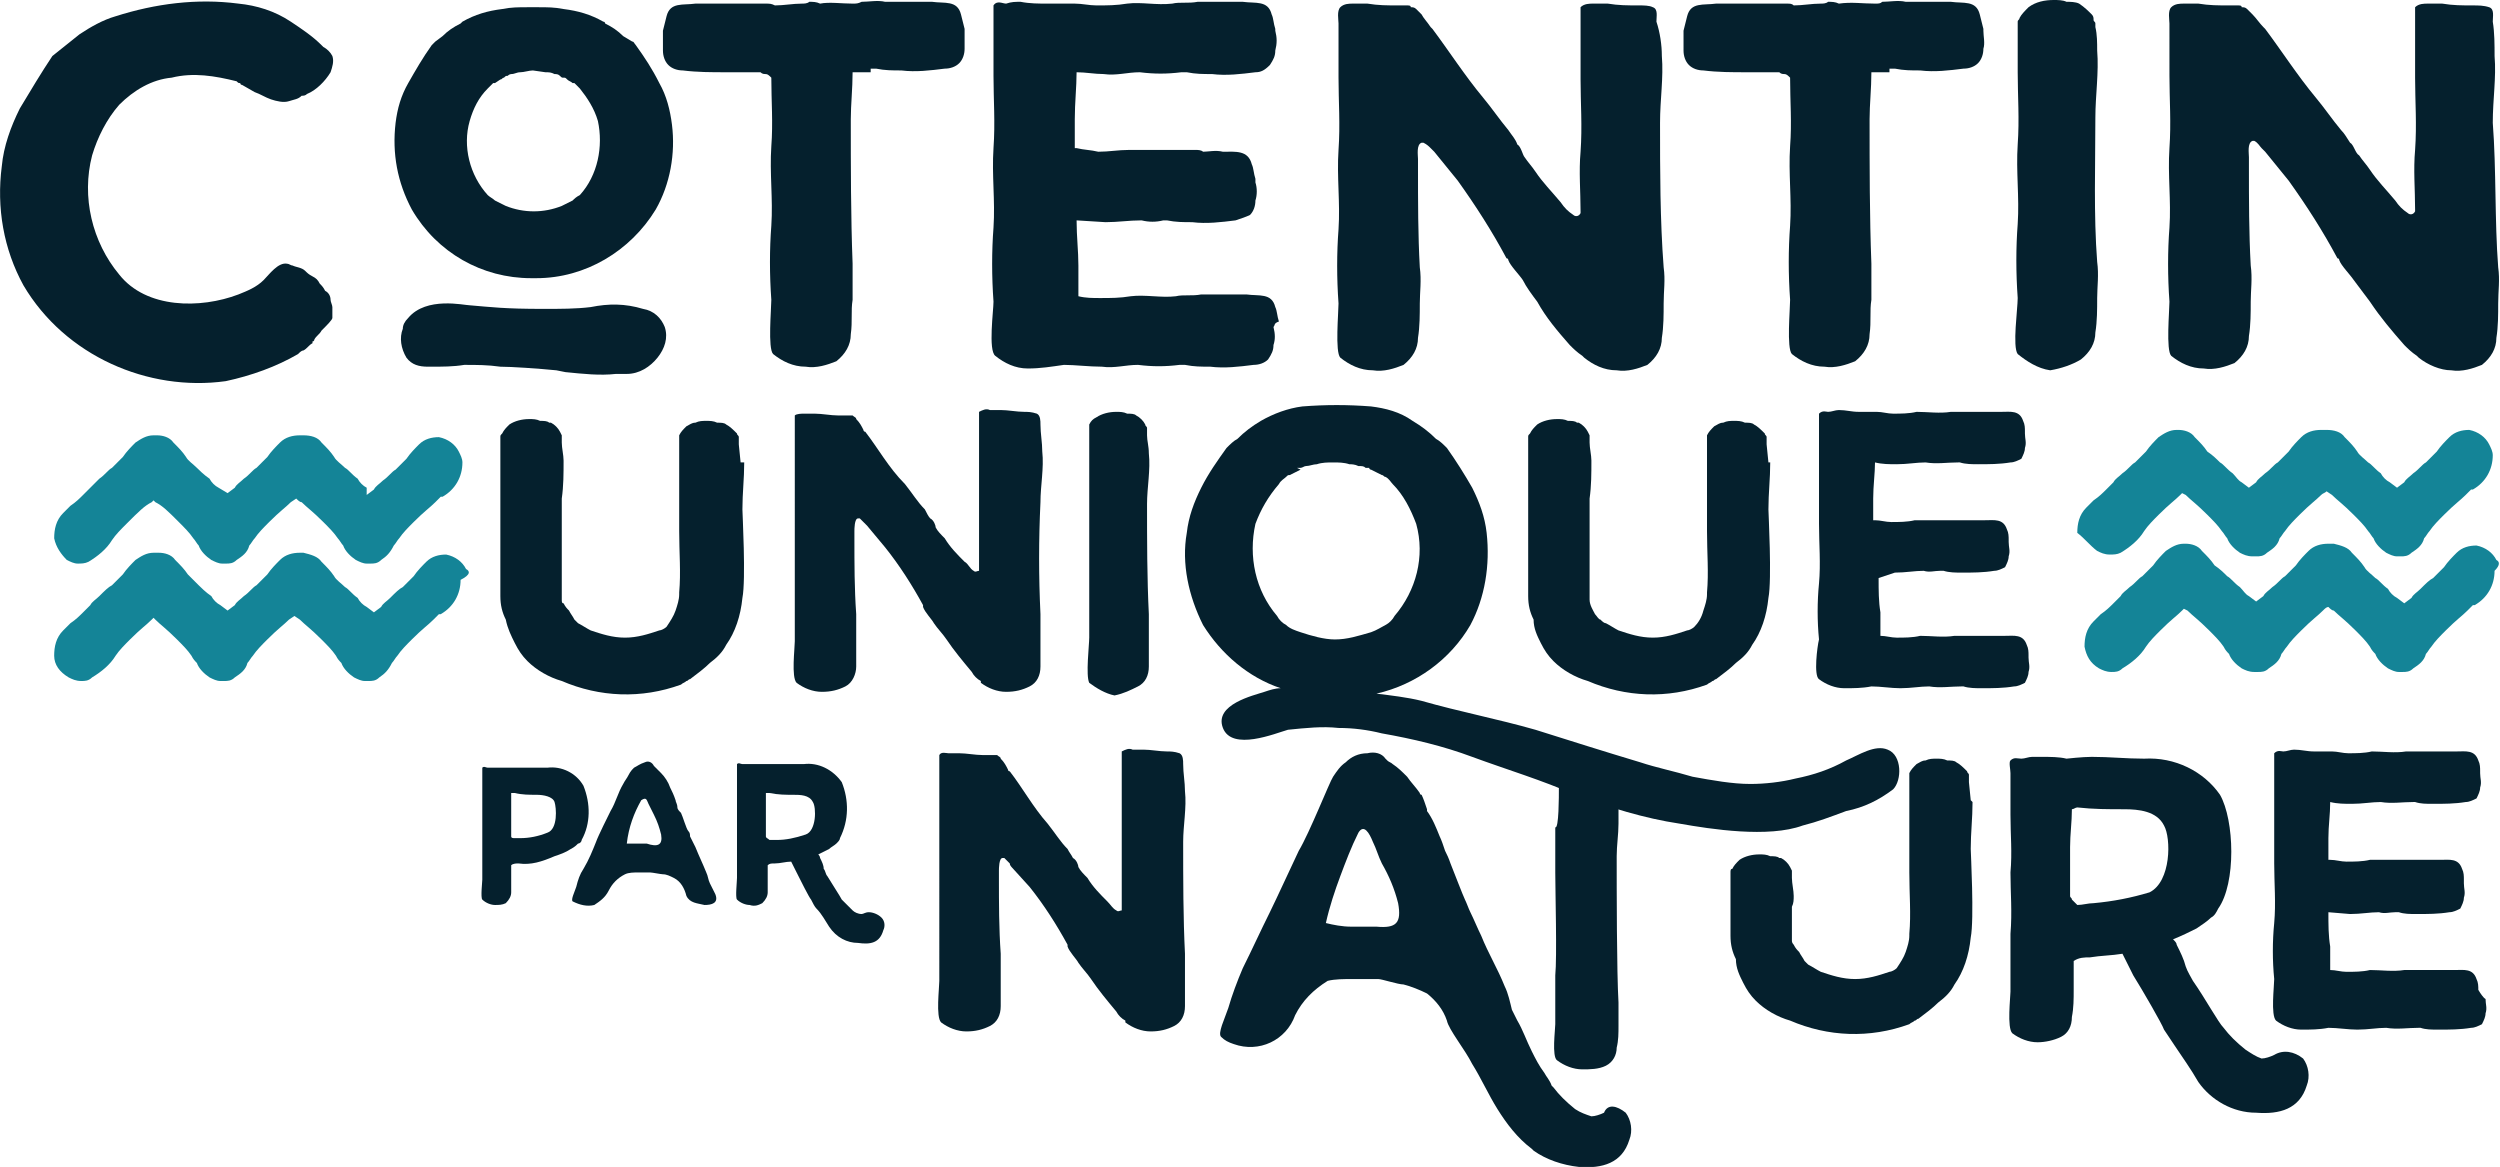
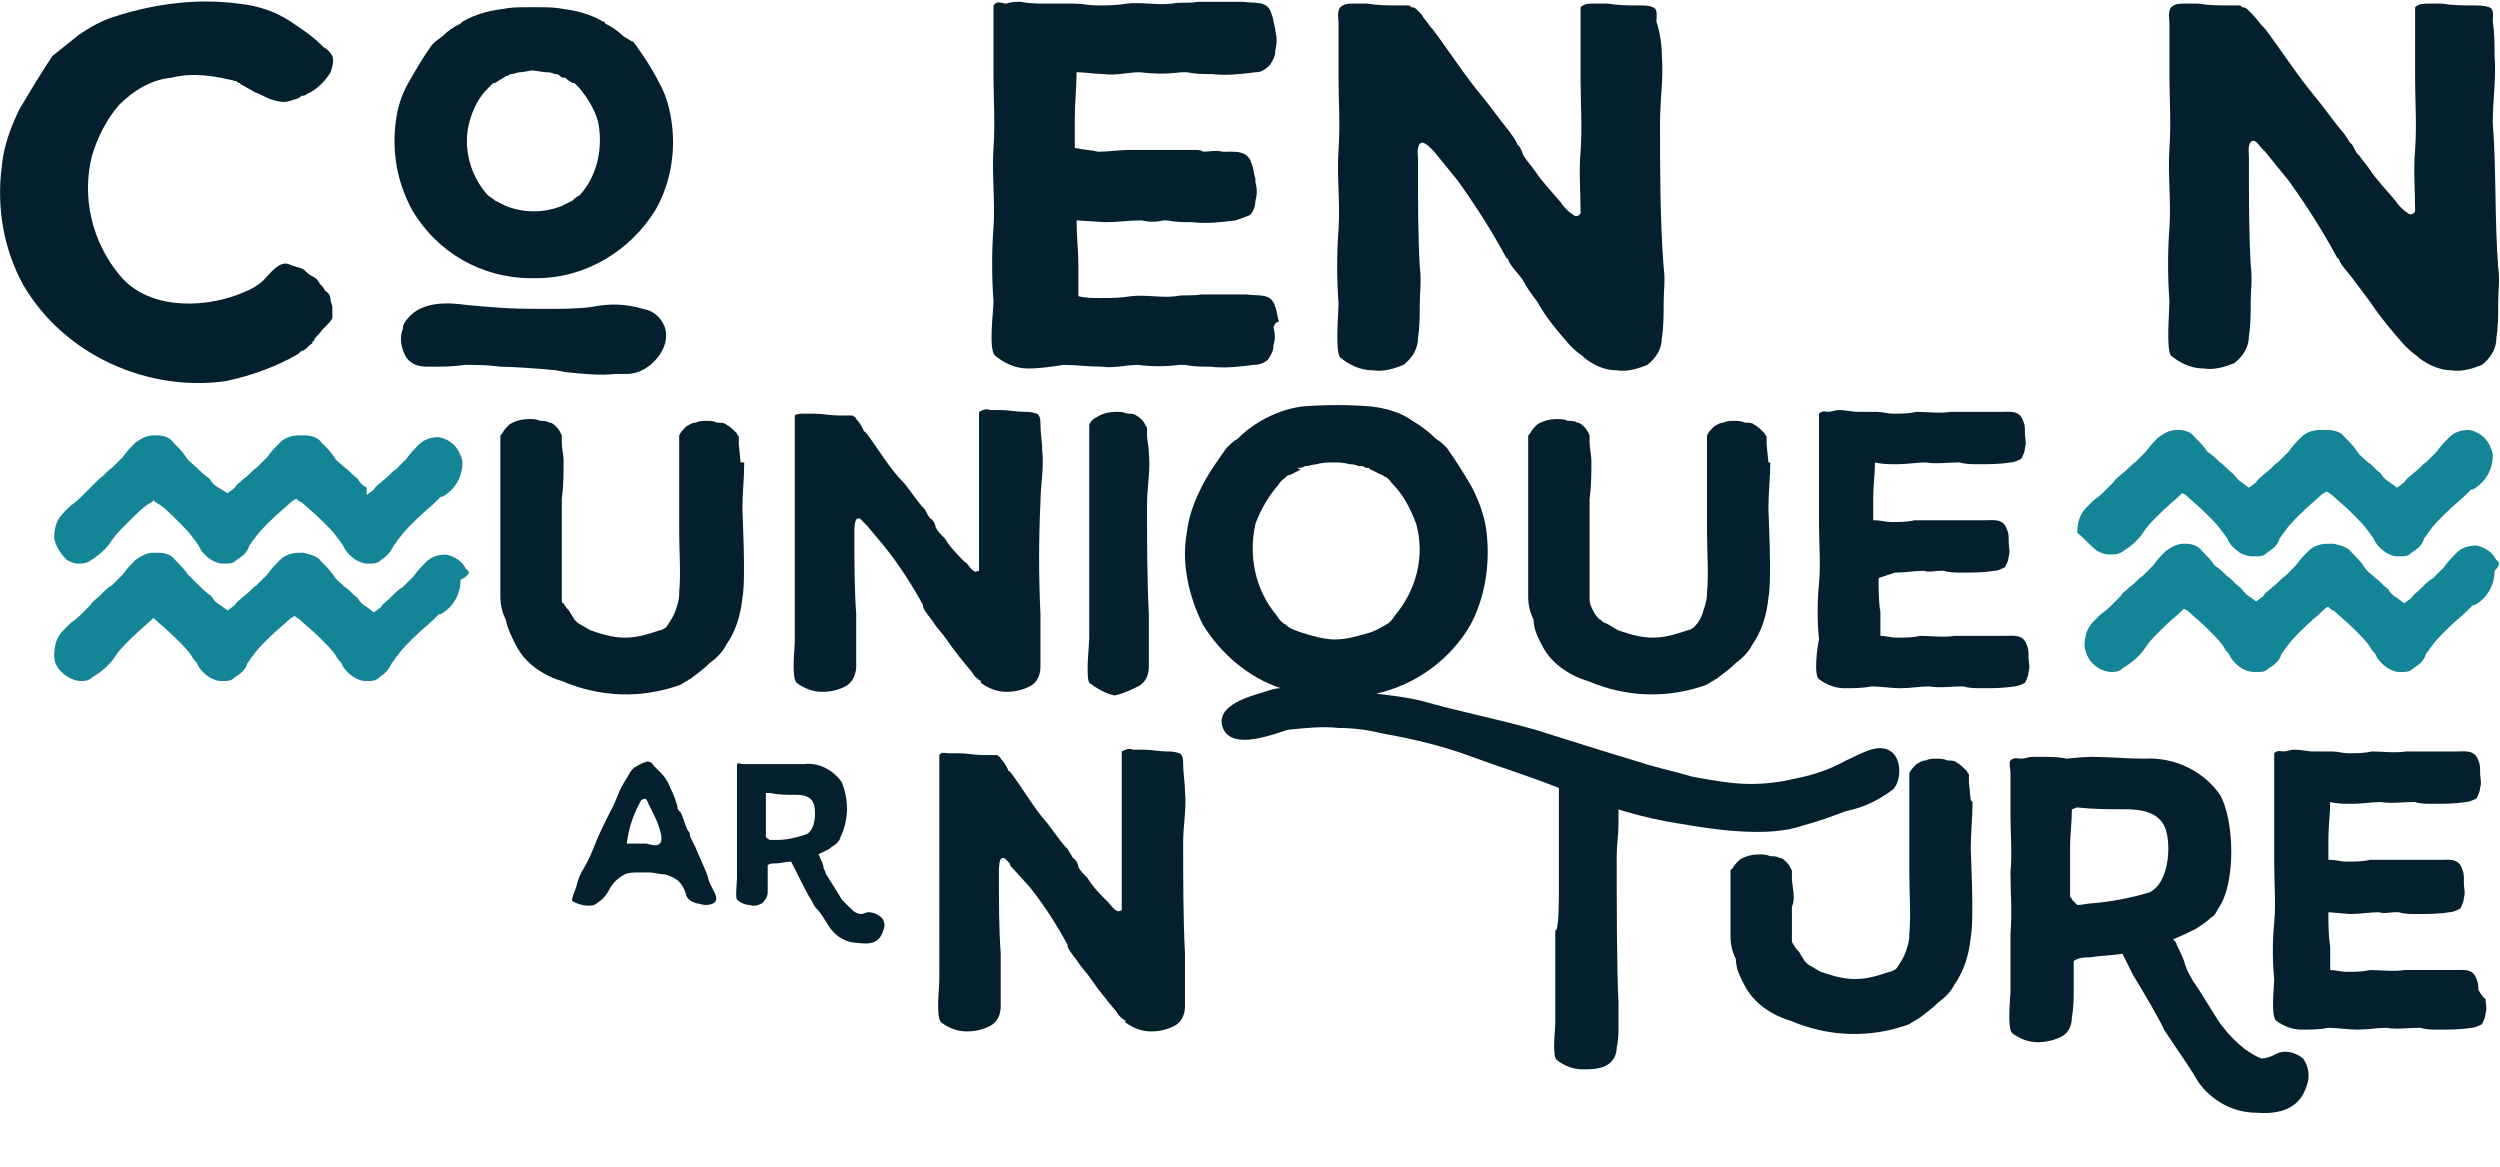
<svg xmlns="http://www.w3.org/2000/svg" xml:space="preserve" id="Calque_1" x="0" y="0" version="1.1" viewBox="0 0 138.4 64.6">
  <style>.st0{fill:#148497}.st1{fill:#05202d}</style>
  <g id="Groupe_23306">
    <path id="Tracé_96761" d="M3.7 31c.2.1.4.2.6.2s.4 0 .6-.1c.5-.3 1-.7 1.3-1.2.2-.3.5-.6.8-.9.7-.7 1-1 1.4-1.2l.1-.1.1.1c.4.2.7.5 1.3 1.1.3.3.6.6.8.9.1.1.2.3.3.4.1.3.4.6.7.8.2.1.4.2.6.2h.2c.2 0 .4 0 .6-.2.3-.2.6-.4.7-.8.1-.1.2-.3.3-.4.2-.3.5-.6.8-.9.6-.6.9-.8 1.2-1.1l.3-.2c.1.1.2.2.3.2.3.3.6.5 1.2 1.1.3.3.6.6.8.9.1.1.2.3.3.4.1.3.4.6.7.8.2.1.4.2.6.2h.2c.2 0 .4 0 .6-.2.3-.2.5-.4.7-.8.1-.1.2-.3.3-.4.2-.3.5-.6.8-.9.6-.6.9-.8 1.2-1.1l.3-.3h.1c.7-.4 1.1-1.1 1.1-1.9 0-.2-.1-.4-.2-.6-.2-.4-.6-.7-1.1-.8-.4 0-.8.1-1.1.4-.2.2-.5.5-.7.8l-.6.6c-.2.1-.4.4-.7.6-.2.2-.4.3-.5.5l-.4.3V27c-.2-.1-.4-.3-.5-.5-.3-.2-.5-.5-.7-.6-.2-.2-.5-.4-.6-.6-.2-.3-.4-.5-.7-.8-.2-.3-.6-.4-1-.4h-.2c-.4 0-.8.1-1.1.4-.2.2-.5.5-.7.8l-.6.6c-.2.1-.4.4-.7.6-.2.2-.4.3-.5.5l-.4.3-.5-.3c-.2-.1-.4-.3-.5-.5-.3-.2-.6-.5-.7-.6-.2-.2-.5-.4-.6-.6-.2-.3-.4-.5-.7-.8-.2-.3-.6-.4-.9-.4h-.2c-.4 0-.7.2-1 .4-.2.2-.5.5-.7.8l-.6.6c-.2.1-.4.4-.7.6L5 27l-.4.4c-.2.2-.4.4-.7.6l-.4.4c-.4.4-.5.9-.5 1.4.1.5.4.9.7 1.2" class="st0" />
    <path id="Tracé_96762" d="M25.8 31.5c-.2-.4-.6-.7-1.1-.8-.4 0-.8.1-1.1.4-.2.2-.5.5-.7.8l-.6.6c-.2.1-.4.3-.7.6-.2.2-.4.3-.5.5l-.4.3-.4-.3c-.2-.1-.4-.3-.5-.5-.3-.2-.5-.5-.7-.6-.2-.2-.5-.4-.6-.6-.2-.3-.4-.5-.7-.8-.2-.3-.6-.4-1-.5h-.2c-.4 0-.8.1-1.1.4-.2.2-.5.5-.7.8l-.6.6c-.2.1-.4.4-.7.6-.2.2-.4.3-.5.5l-.4.3-.4-.3c-.2-.1-.4-.3-.5-.5-.3-.2-.6-.5-.7-.6l-.6-.6c-.2-.3-.4-.5-.7-.8-.2-.3-.6-.4-.9-.4h-.3c-.4 0-.7.2-1 .4-.2.2-.5.5-.7.8l-.6.6c-.2.1-.4.3-.7.6-.2.2-.4.3-.5.5l-.4.4c-.2.2-.4.4-.7.6l-.4.4c-.4.4-.5.9-.5 1.4s.3.9.8 1.2c.2.1.4.2.7.2.2 0 .4 0 .6-.2.5-.3 1-.7 1.3-1.2.2-.3.5-.6.8-.9.6-.6.9-.8 1.2-1.1l.1-.1.1.1c.3.3.6.5 1.2 1.1.3.3.6.6.8.9.1.2.2.3.3.4.1.3.4.6.7.8.2.1.4.2.6.2h.2c.2 0 .4 0 .6-.2.3-.2.6-.4.7-.8.1-.1.2-.3.3-.4.2-.3.5-.6.8-.9.6-.6.9-.8 1.2-1.1l.3-.2.3.2c.3.3.6.5 1.2 1.1.3.3.6.6.8.9.1.2.2.3.3.4.1.3.4.6.7.8.2.1.4.2.6.2h.2c.2 0 .4 0 .6-.2.3-.2.5-.4.7-.8.1-.1.2-.3.3-.4.2-.3.5-.6.8-.9.6-.6.9-.8 1.2-1.1l.3-.3h.1c.7-.4 1.1-1.1 1.1-1.9.6-.3.5-.5.3-.6" class="st0" />
    <path id="Tracé_96763" d="M1.3 15.8C.2 13.8-.2 11.5.1 9.2.2 8.1.6 7 1.1 6c.6-1 1.2-2 1.8-2.9l1.5-1.2c.6-.4 1.3-.8 2-1 2.2-.7 4.5-1 6.8-.7 1 .1 2 .4 2.9 1 .6.4 1.2.8 1.7 1.3l.1.1c.2.1.4.3.5.5.1.3 0 .6-.1.9-.3.5-.8 1-1.3 1.2-.1.1-.2.1-.3.1-.2.2-.4.2-.7.3s-.7 0-1-.1-.6-.3-.9-.4l-.7-.4c-.1 0-.1-.1-.1-.1-.1 0-.1 0-.2-.1-1.2-.3-2.4-.5-3.6-.2-1.1.1-2.1.7-2.9 1.5-.7.8-1.2 1.8-1.5 2.8-.6 2.3 0 4.8 1.5 6.6 1.5 1.9 4.5 1.9 6.6 1.1.5-.2 1-.4 1.4-.8.3-.3.8-1 1.3-.9.1 0 .2.1.3.1.2.1.5.1.7.3.1.1.2.2.4.3s.3.2.4.4c.1.1.2.2.3.4.2.1.3.3.3.5 0 .1.1.3.1.4v.6c0 .1-.3.4-.5.6l-.1.1c-.1.2-.3.3-.4.5 0 0 0 .1-.1.1v.1c-.2.1-.3.3-.5.4-.1 0-.2.1-.3.2-1.2.7-2.6 1.2-4 1.5-4.3.6-8.9-1.4-11.2-5.3" class="st1" />
    <path id="Tracé_96764" d="M36.3 11.6c-1.4 2.3-3.9 3.8-6.6 3.8h-.3c-2.7 0-5.2-1.4-6.6-3.8q-1.2-2.25-.9-4.8c.1-.8.3-1.5.7-2.2s.8-1.4 1.3-2.1l.2-.2.4-.3c.3-.3.6-.5 1-.7l.1-.1c.7-.4 1.4-.6 2.2-.7.5-.1.9-.1 1.4-.1h.6c.5 0 .9 0 1.4.1.8.1 1.5.3 2.2.7.1 0 .1.1.1.1.4.2.7.4 1 .7l.5.3c.1 0 .1.1.2.2.5.7.9 1.3 1.3 2.1.4.7.6 1.5.7 2.3.2 1.6-.1 3.3-.9 4.7m.5 6.5c.2.6 0 1.2-.4 1.7s-1 .9-1.7.9h-.6c-.9.1-1.8 0-2.8-.1l-.5-.1c-1-.1-2.5-.2-3.1-.2-.7-.1-1.3-.1-2-.1-.6.1-1.2.1-1.9.1h-.1c-.5 0-.9-.1-1.2-.5-.3-.5-.4-1.1-.2-1.6q0-.3.3-.6c1-1.2 3.1-.7 3.4-.7 1.2.1 1.9.2 4.1.2.9 0 1.8 0 2.6-.1 1-.2 1.9-.2 2.9.1.6.1 1 .5 1.2 1m-9.4-7 .6.3c1 .4 2.1.4 3.1 0l.6-.3c.1-.1.2-.2.4-.3 1-1.1 1.3-2.7 1-4.1-.2-.7-.6-1.3-1-1.8l-.3-.3h-.1c-.1-.1-.2-.1-.3-.2s-.1-.1-.2-.1-.1 0-.2-.1-.2-.1-.3-.1c-.2-.1-.3-.1-.5-.1l-.7-.1c-.2 0-.5.1-.7.1s-.3.1-.5.1c-.1 0-.2.1-.2.1-.1 0-.1 0-.2.1-.1 0-.1.1-.2.1l-.3.2h-.1l-.3.3c-.5.5-.8 1.1-1 1.8-.4 1.4 0 3 1 4.1.1.1.3.2.4.3" class="st1" />
-     <path id="Tracé_96765" d="M47.2.2c.2 0 .3 0 .5-.1.4 0 .9-.1 1.3 0h2.6c.7.1 1.4-.1 1.6.7l.2.8v1.1c0 .3-.1.6-.3.8s-.5.3-.8.3c-.8.1-1.6.2-2.4.1-.5 0-.9 0-1.4-.1h-.3V4h-1c0 .9-.1 1.8-.1 2.6 0 2.6 0 5.4.1 8v2c-.1.6 0 1.2-.1 1.9 0 .6-.3 1.1-.8 1.5-.5.2-1.1.4-1.7.3-.7 0-1.3-.3-1.8-.7-.3-.3-.1-2.5-.1-3-.1-1.4-.1-2.8 0-4.1.1-1.5-.1-2.9 0-4.4.1-1.3 0-2.5 0-3.8-.1-.1-.2-.2-.3-.2s-.2 0-.3-.1h-1.9c-.8 0-1.6 0-2.4-.1-.3 0-.6-.1-.8-.3s-.3-.5-.3-.8V1.7l.2-.8c.2-.8.9-.6 1.6-.7h3.9c.2 0 .3 0 .5.1.5 0 1-.1 1.5-.1.1 0 .3 0 .4-.1.2 0 .4 0 .6.1.5-.1 1.2 0 1.8 0" class="st1" />
    <path id="Tracé_96766" d="M70.5 18.1c.1.4.1.7 0 1 0 .3-.1.5-.3.8-.2.2-.5.3-.8.3-.8.1-1.6.2-2.4.1-.5 0-.9 0-1.4-.1h-.3c-.8.1-1.5.1-2.3 0-.7 0-1.3.2-2 .1-.7 0-1.5-.1-2.1-.1-.7.1-1.3.2-2 .2s-1.3-.3-1.8-.7c-.4-.3-.1-2.5-.1-3-.1-1.4-.1-2.8 0-4.1.1-1.5-.1-2.9 0-4.4.1-1.4 0-2.7 0-4V.3c.2-.3.5-.1.7-.1.3-.1.5-.1.8-.1.5.1 1 .1 1.5.1h1.5c.4 0 .8.1 1.2.1.6 0 1.1 0 1.7-.1.8-.1 1.6.1 2.5 0 .4-.1.9 0 1.4-.1h2.5c.7.1 1.4-.1 1.6.7.1.2.1.5.2.8v.1c.1.4.1.7 0 1.1 0 .3-.1.5-.3.8-.3.3-.5.4-.8.4-.8.1-1.6.2-2.4.1-.5 0-.9 0-1.4-.1h-.3c-.8.1-1.5.1-2.3 0-.7 0-1.3.2-2 .1-.5 0-1-.1-1.5-.1 0 .8-.1 1.7-.1 2.6v1.6h.1c.4.1.8.1 1.2.2.6 0 1.1-.1 1.7-.1h3.7c.1 0 .3 0 .4.1.3 0 .7-.1 1.1 0 .7 0 1.4-.1 1.6.7.1.2.1.5.2.8v.2c.1.3.1.7 0 1 0 .3-.1.6-.3.8-.2.1-.5.2-.8.3-.8.1-1.6.2-2.4.1-.5 0-.9 0-1.4-.1h-.2q-.6.15-1.2 0c-.7 0-1.3.1-2 .1l-1.6-.1c0 .9.1 1.7.1 2.5v1.7c.4.1.8.1 1.2.1.6 0 1.1 0 1.7-.1.8-.1 1.7.1 2.5 0 .4-.1.9 0 1.4-.1H69c.7.1 1.4-.1 1.6.7.1.2.1.5.2.8-.3.1-.2.2-.3.3" class="st1" />
    <path id="Tracé_96767" d="M92.1 14.8c.1.7 0 1.3 0 2 0 .6 0 1.3-.1 1.9 0 .6-.3 1.1-.8 1.5-.5.2-1.1.4-1.7.3-.7 0-1.3-.3-1.8-.7l-.1-.1c-.3-.2-.5-.4-.7-.6-.7-.8-1.3-1.5-1.8-2.4-.3-.4-.6-.8-.8-1.2-.2-.3-.7-.8-.8-1.1 0 0 0-.1-.1-.1-.8-1.5-1.7-2.9-2.7-4.3l-1.3-1.6-.2-.2c-.1-.1-.2-.2-.4-.3h-.1c-.3.1-.2.7-.2.9v.5c0 1.9 0 3.7.1 5.5.1.7 0 1.4 0 2s0 1.3-.1 1.9c0 .6-.3 1.1-.8 1.5-.5.2-1.1.4-1.7.3-.7 0-1.3-.3-1.8-.7-.3-.3-.1-2.5-.1-3-.1-1.4-.1-2.8 0-4.1.1-1.5-.1-2.9 0-4.4.1-1.4 0-2.7 0-4v-3c0-.2-.1-.7.1-.9s.5-.2.7-.2h.8c.6.1 1.1.1 1.7.1h.5c.1 0 .2 0 .2.1.1 0 .2 0 .3.1l.3.3c.1.2.3.4.5.7l.1.1c.9 1.2 1.8 2.6 2.8 3.8.5.6.9 1.2 1.4 1.8.2.3.4.5.5.8.2.1.3.6.4.7.2.3.4.5.6.8.4.6.9 1.1 1.4 1.7.2.3.4.5.7.7.1.1.3.1.4-.1v-.1c0-1.1-.1-2.2 0-3.3.1-1.4 0-2.7 0-4v-4c.2-.2.5-.2.7-.2h.8c.6.1 1.1.1 1.7.1.3 0 .6 0 .8.1.3.1.2.5.2.8.2.6.3 1.3.3 1.9.1 1.2-.1 2.4-.1 3.7 0 2.6 0 5.4.2 8" class="st1" />
    <path id="Tracé_96768" d="M138.3 14.8c.1.7 0 1.3 0 2 0 .6 0 1.3-.1 1.9 0 .6-.3 1.1-.8 1.5-.5.2-1.1.4-1.7.3-.6 0-1.3-.3-1.8-.7l-.1-.1c-.3-.2-.5-.4-.7-.6-.7-.8-1.3-1.5-1.9-2.4l-.9-1.2c-.2-.3-.7-.8-.8-1.1 0 0 0-.1-.1-.1-.8-1.5-1.7-2.9-2.7-4.3l-1.3-1.6-.2-.2c-.1-.1-.2-.3-.4-.4h-.1c-.3.1-.2.7-.2.9v.5c0 1.9 0 3.7.1 5.5.1.7 0 1.4 0 2s0 1.3-.1 1.9c0 .6-.3 1.1-.8 1.5-.5.2-1.1.4-1.7.3-.7 0-1.3-.3-1.8-.7-.3-.3-.1-2.5-.1-3-.1-1.4-.1-2.8 0-4.1.1-1.5-.1-2.9 0-4.4.1-1.4 0-2.7 0-4V1.3c0-.2-.1-.7.1-.9s.5-.2.7-.2h.8c.6.1 1.1.1 1.7.1h.5c.1 0 .2 0 .2.1.1 0 .2 0 .3.1l.3.3c.2.2.4.5.6.7l.1.1c.9 1.2 1.8 2.6 2.8 3.8.5.6.9 1.2 1.4 1.8.2.2.3.4.5.7.2.1.3.6.5.7.2.3.4.5.6.8.4.6.9 1.1 1.4 1.7.2.3.4.5.7.7.1.1.3.1.4-.1v-.1c0-1.1-.1-2.2 0-3.3.1-1.4 0-2.7 0-4V.4c.2-.2.5-.2.7-.2h.8c.6.1 1.1.1 1.7.1.3 0 .6 0 .9.1s.2.5.2.8c.1.6.1 1.3.1 1.9.1 1.2-.1 2.4-.1 3.7.2 2.6.1 5.4.3 8" class="st1" />
-     <path id="Tracé_96769" d="M103.8.2c.2 0 .3 0 .4-.1.4 0 .9-.1 1.3 0h2.5c.7.1 1.4-.1 1.6.7l.2.8v.1c0 .3.1.7 0 1 0 .3-.1.6-.3.8s-.5.3-.8.3c-.8.1-1.6.2-2.4.1-.5 0-.9 0-1.4-.1h-.3V4h-1c0 .9-.1 1.8-.1 2.6 0 2.6 0 5.4.1 8v2c-.1.6 0 1.2-.1 1.9 0 .6-.3 1.1-.8 1.5-.5.2-1.1.4-1.7.3-.7 0-1.3-.3-1.8-.7-.3-.3-.1-2.5-.1-3-.1-1.4-.1-2.8 0-4.1.1-1.5-.1-2.9 0-4.4.1-1.3 0-2.5 0-3.8-.1-.1-.2-.2-.3-.2s-.2 0-.3-.1h-1.8c-.8 0-1.6 0-2.4-.1-.3 0-.6-.1-.8-.3s-.3-.5-.3-.8V1.7l.2-.8c.2-.8.9-.6 1.6-.7h3.9c.2 0 .3 0 .4.1.5 0 1-.1 1.5-.1.1 0 .3 0 .4-.1.2 0 .4 0 .6.1.7-.1 1.3 0 2 0" class="st1" />
-     <path id="Tracé_96770" d="M111.7 16.5c-.1-1.4-.1-2.8 0-4.1.1-1.5-.1-2.9 0-4.4.1-1.4 0-2.7 0-4V1.2c0-.1.1-.1.1-.2.1-.2.3-.4.5-.6.4-.3.9-.4 1.4-.4.2 0 .5 0 .7.1.2 0 .5 0 .7.1.3.2.5.4.7.6.1.1.1.2.1.3s.1.1.1.2v.2c.1.4.1.9.1 1.3.1 1.2-.1 2.5-.1 3.7 0 2.6-.1 5.4.1 8 .1.7 0 1.4 0 2s0 1.3-.1 1.9c0 .6-.3 1.1-.8 1.5-.5.3-1.1.5-1.7.6-.7-.1-1.3-.5-1.8-.9-.3-.4 0-2.5 0-3.1" class="st1" />
    <path id="Tracé_96771" d="M41.2 25.6c0 .9-.1 1.7-.1 2.6 0 .2.2 3.9 0 4.9-.1 1-.4 1.9-.9 2.6-.2.4-.5.7-.9 1-.3.3-.7.6-1.1.9-.1 0-.1.1-.2.1-.1.1-.2.1-.3.2-2.2.8-4.5.7-6.6-.2-.7-.2-1.4-.6-1.9-1.1-.3-.3-.5-.6-.7-1s-.4-.8-.5-1.3c-.2-.4-.3-.8-.3-1.3v-8.8c0-.1 0-.1.1-.2.1-.2.2-.3.4-.5.3-.2.7-.3 1.1-.3.2 0 .4 0 .6.1.2 0 .4 0 .5.1h.1c.2.1.4.3.5.5l.1.2v.4c0 .3.1.7.1 1 0 .7 0 1.4-.1 2.1v5.6c0 .1 0 .2.1.2.1.2.2.3.3.4.1.2.2.3.3.5l.2.2c.2.1.5.3.7.4.6.2 1.2.4 1.9.4s1.3-.2 1.9-.4c.1 0 .3-.1.4-.2.2-.3.4-.6.5-.9s.2-.6.2-.9v-.1c.1-1.1 0-2.2 0-3.4v-5.3c.1-.2.2-.3.4-.5.2-.1.3-.2.5-.2.2-.1.4-.1.6-.1s.4 0 .6.1c.2 0 .4 0 .5.1.2.1.4.3.6.5 0 .1.1.1.1.2v.4l.1 1z" class="st1" />
    <path id="Tracé_96772" d="M57.6 34v2.9c0 .5-.2.9-.6 1.1s-.8.3-1.3.3-1-.2-1.4-.5v-.1c-.2-.1-.4-.3-.5-.5-.5-.6-1-1.2-1.4-1.8-.2-.3-.5-.6-.7-.9-.1-.2-.5-.6-.6-.9v-.1c-.6-1.1-1.3-2.2-2.1-3.2l-1-1.2-.1-.1-.3-.3h-.1c-.2 0-.2.6-.2.7v.4c0 1.4 0 2.8.1 4.2v2.9c0 .4-.2.9-.6 1.1s-.8.3-1.3.3-1-.2-1.4-.5c-.3-.3-.1-1.9-.1-2.3V23c.1-.1.4-.1.5-.1h.6c.4 0 .9.1 1.3.1h.8c.1.1.2.1.2.2.2.2.3.4.4.6 0 0 0 .1.1.1.7.9 1.3 2 2.2 2.9.4.5.7 1 1.1 1.4.1.2.2.4.3.5.2.1.3.4.3.5.1.2.3.4.5.6.3.5.7.9 1.1 1.3.2.1.3.4.5.5.1.1.2 0 .3 0v-8.8c.2-.1.4-.2.6-.1h.6c.4 0 .9.1 1.3.1.2 0 .4 0 .7.1.2.1.2.4.2.6 0 .5.1 1 .1 1.5.1.9-.1 1.9-.1 2.8-.1 2.1-.1 4.1 0 6.2" class="st1" />
    <path id="Tracé_96773" d="M60.3 35.3V23.5c.1-.2.2-.3.4-.4.3-.2.7-.3 1.1-.3.2 0 .4 0 .6.1.2 0 .4 0 .5.1.2.1.4.3.5.5 0 .1.1.1.1.2v.4c0 .3.1.6.1 1 .1.9-.1 1.9-.1 2.8 0 2 0 4.1.1 6.1v2.9c0 .5-.2.9-.6 1.1s-.8.4-1.3.5c-.5-.1-1-.4-1.4-.7-.2-.4 0-2.1 0-2.5" class="st1" />
    <path id="Tracé_96774" d="M104.8 43.7c-.8.6-1.6 1-2.6 1.2-.8.3-1.6.6-2.4.8-1.9.7-5.1.2-6.8-.1-2-.3-3.9-.9-5.8-1.6-1.8-.8-3.8-1.4-5.7-2.1-1.6-.6-3.3-1-5-1.3q-1.2-.3-2.4-.3c-.9-.1-1.8 0-2.8.1-.7.2-3.1 1.2-3.6-.1s1.7-1.8 2.3-2c.3-.1.6-.2.9-.2-1.8-.6-3.3-1.9-4.3-3.5-.8-1.6-1.2-3.4-.9-5.1.1-.9.4-1.7.8-2.5s.9-1.5 1.4-2.2c.2-.2.4-.4.6-.5.4-.4.8-.7 1.3-1 .7-.4 1.5-.7 2.3-.8 1.3-.1 2.5-.1 3.8 0 .8.1 1.6.3 2.3.8.5.3.9.6 1.3 1 .2.1.4.3.6.5.5.7 1 1.5 1.4 2.2.4.8.7 1.6.8 2.5.2 1.8-.1 3.6-.9 5.1-1.1 1.9-3 3.3-5.2 3.8.8.1 1.7.2 2.5.4 2.1.6 4.2 1 6.3 1.6 1.9.6 3.8 1.2 5.8 1.8.9.3 1.9.5 2.9.8 1.1.2 2.2.4 3.2.4.8 0 1.7-.1 2.5-.3 1-.2 1.9-.5 2.8-1 .7-.3 1.6-.9 2.3-.6.8.3.8 1.7.3 2.2m-28.1-9.1c.2-.1.4-.3.5-.5 1.2-1.4 1.7-3.3 1.2-5.1-.3-.8-.7-1.6-1.3-2.2-.1-.1-.2-.3-.4-.4-.1 0-.1-.1-.2-.1l-.6-.3s-.1 0-.1-.1h-.2c-.1-.1-.2-.1-.4-.1-.2-.1-.4-.1-.5-.1-.3-.1-.6-.1-.9-.1s-.6 0-.9.1c-.2 0-.4.1-.6.1-.1 0-.2.1-.3.1h-.2l.2.1-.6.3c-.1 0-.1 0-.2.1s-.3.2-.4.4c-.6.7-1 1.4-1.3 2.2-.4 1.8 0 3.7 1.2 5.1.1.2.3.4.5.5.2.2.5.3.8.4.6.2 1.3.4 1.9.4.7 0 1.3-.2 2-.4.3-.1.6-.3.8-.4" class="st1" />
    <path id="Tracé_96775" d="M98 25.6c0 .9-.1 1.7-.1 2.6 0 .2.2 3.9 0 4.9-.1 1-.4 1.9-.9 2.6-.2.4-.5.7-.9 1-.3.3-.7.6-1.1.9-.1 0-.1.1-.2.1-.1.1-.2.1-.3.2-2.2.8-4.5.7-6.6-.2-.7-.2-1.4-.6-1.9-1.1-.3-.3-.5-.6-.7-1s-.4-.8-.4-1.3c-.2-.4-.3-.8-.3-1.3v-8.8c0-.1 0-.1.1-.2.1-.2.2-.3.4-.5.3-.2.7-.3 1.1-.3.2 0 .4 0 .6.1.2 0 .4 0 .5.1h.1c.2.1.4.3.5.5l.1.2v.4c0 .3.1.7.1 1 0 .7 0 1.4-.1 2.1v5.6c0 .3.2.6.3.8.1.1.2.3.3.3.1.1.2.2.3.2.2.1.5.3.7.4.6.2 1.2.4 1.9.4s1.3-.2 1.9-.4c.1 0 .3-.1.4-.2.2-.2.4-.5.5-.9.1-.3.2-.6.2-.9v-.1c.1-1.1 0-2.2 0-3.4v-5.3c.1-.2.2-.3.4-.5.2-.1.3-.2.5-.2.2-.1.4-.1.6-.1s.4 0 .6.1c.2 0 .4 0 .5.1.2.1.4.3.6.5 0 .1.1.1.1.2v.4l.1 1z" class="st1" />
    <path id="Tracé_96776" d="M100.7 35.4c-.1-1-.1-2.1 0-3.1.1-1.1 0-2.2 0-3.3v-6.1c.2-.2.4-.1.5-.1.2 0 .4-.1.6-.1.4 0 .7.1 1.1.1q.45 0 0 0h1c.3 0 .6.1.9.1.4 0 .9 0 1.3-.1.6 0 1.3.1 1.9 0h2.8c.5 0 1-.1 1.2.5.1.2.1.4.1.6v.1c0 .3.1.5 0 .8 0 .2-.1.4-.2.6-.2.1-.4.2-.6.2-.6.1-1.2.1-1.8.1-.3 0-.7 0-1-.1h-.1c-.6 0-1.2.1-1.8 0-.5 0-1 .1-1.6.1-.4 0-.8 0-1.2-.1 0 .6-.1 1.3-.1 2v1.2h.1c.3 0 .6.1.9.1.4 0 .9 0 1.3-.1h3.9c.5 0 1-.1 1.2.5.1.2.1.4.1.6v.1c0 .3.1.5 0 .8 0 .2-.1.4-.2.6-.2.1-.4.2-.6.2-.6.1-1.2.1-1.8.1-.3 0-.7 0-1-.1h-.2c-.3 0-.6.1-.9 0-.5 0-1 .1-1.6.1l-.9.3c0 .7 0 1.3.1 1.9v1.3c.3 0 .6.1.9.1.4 0 .9 0 1.3-.1.6 0 1.3.1 1.9 0h2.8c.5 0 1-.1 1.2.5.1.2.1.4.1.6v.1c0 .3.1.5 0 .8 0 .2-.1.4-.2.6-.2.1-.4.2-.6.2-.6.1-1.2.1-1.8.1-.3 0-.7 0-1-.1h-.1c-.6 0-1.2.1-1.8 0-.5 0-1 .1-1.6.1-.5 0-1.1-.1-1.6-.1-.5.1-1 .1-1.5.1s-1-.2-1.4-.5c-.3-.2-.1-1.8 0-2.2" class="st1" />
    <path id="Tracé_96777" d="M109.2 44.4c0 .9-.1 1.7-.1 2.6 0 .2.2 3.9 0 4.9-.1 1-.4 1.9-.9 2.6-.2.4-.5.7-.9 1-.3.3-.7.6-1.1.9-.1 0-.1.1-.2.1-.1.1-.2.1-.3.2-2.2.8-4.5.7-6.6-.2-.7-.2-1.4-.6-1.9-1.1-.3-.3-.5-.6-.7-1s-.4-.8-.4-1.3c-.2-.4-.3-.8-.3-1.3v-3.5c0-.1 0-.2.1-.2.1-.2.2-.3.4-.5.3-.2.7-.3 1.1-.3.2 0 .4 0 .6.1.2 0 .4 0 .5.1h.1c.2.1.4.3.5.5l.1.2v.4c0 .3.1.7.1 1 0 .2 0 .4-.1.6v1.9c0 .1.1.2.1.2.1.2.2.3.3.4.1.2.2.3.3.5l.2.2c.2.1.5.3.7.4.6.2 1.2.4 1.9.4s1.3-.2 1.9-.4c.1 0 .3-.1.4-.2.2-.3.4-.6.5-.9s.2-.6.2-.9v-.1c.1-1.1 0-2.2 0-3.4v-5.5c.1-.2.2-.3.4-.5.2-.1.3-.2.5-.2.2-.1.4-.1.6-.1s.4 0 .6.1c.2 0 .4 0 .5.1.2.1.4.3.6.5 0 .1.1.1.1.2v.4l.1 1z" class="st1" />
    <path id="Tracé_96778" d="M127.5 58.6c.3.4.4 1 .2 1.5-.4 1.3-1.5 1.6-2.8 1.5-1.3 0-2.5-.7-3.2-1.7-.4-.7-.9-1.4-1.3-2l-.6-.9c-.1-.3-1.2-2.2-1.7-3l-.6-1.2c-.6.1-1.2.1-1.8.2-.3 0-.6 0-.9.2v1.6c0 .5 0 1-.1 1.5 0 .5-.2.9-.6 1.1s-.9.3-1.3.3c-.5 0-1-.2-1.4-.5-.3-.3-.1-2-.1-2.3v-3.2c.1-1.2 0-2.3 0-3.4.1-1.1 0-2.1 0-3.2v-2.3c0-.2-.1-.6 0-.7.2-.2.4-.1.6-.1s.4-.1.6-.1h.5c.5 0 1 0 1.4.1 0 0 .9-.1 1.4-.1 1 0 1.9.1 2.9.1 1.7-.1 3.3.7 4.2 2 .8 1.4.9 4.9-.1 6.3-.1.2-.2.4-.4.5-.2.2-.5.4-.8.6-.4.2-.8.4-1.3.6.1.1.2.2.2.3.2.4.4.8.5 1.2.1.3.3.6.4.8.7 1 1.4 2.3 1.7 2.6q.45.6 1.2 1.2c.3.2.6.4.9.5.2 0 .5-.1.7-.2.5-.3 1.1-.2 1.6.2m-7.7-12.9c-.4-.8-1.4-.9-2.2-.9-.9 0-1.7 0-2.6-.1-.1 0-.2.1-.3.1 0 .7-.1 1.4-.1 2.1v2.7c0 .1.1.1.1.2l.3.3c.3 0 .6-.1.9-.1 1.1-.1 2.1-.3 3.1-.6 1.2-.6 1.2-3 .8-3.7" class="st1" />
    <path id="Tracé_96779" d="M137.6 55.3c0 .3.1.5 0 .8 0 .2-.1.4-.2.6-.2.1-.4.2-.6.2-.6.1-1.2.1-1.8.1-.4 0-.7 0-1-.1h-.1c-.6 0-1.2.1-1.8 0-.5 0-1 .1-1.6.1-.5 0-1.1-.1-1.6-.1-.5.1-1 .1-1.5.1s-1-.2-1.4-.5c-.3-.3-.1-1.9-.1-2.3-.1-1-.1-2.1 0-3.1.1-1.1 0-2.2 0-3.3v-6.1c.2-.2.4-.1.5-.1.2 0 .4-.1.6-.1.4 0 .7.1 1.1.1q.45 0 0 0h1c.3 0 .6.1.9.1.4 0 .9 0 1.3-.1.6 0 1.3.1 1.9 0h2.8c.5 0 1-.1 1.2.5.1.2.1.4.1.6v.1c0 .3.1.5 0 .8 0 .2-.1.4-.2.6-.2.1-.4.2-.6.2-.6.1-1.2.1-1.8.1-.4 0-.7 0-1-.1h-.1c-.6 0-1.2.1-1.8 0-.5 0-1 .1-1.6.1-.4 0-.8 0-1.2-.1 0 .7-.1 1.3-.1 2v1.2h.1c.3 0 .6.1.9.1.4 0 .9 0 1.3-.1h3.9c.5 0 1-.1 1.2.5.1.2.1.4.1.6v.2c0 .3.1.5 0 .8 0 .2-.1.4-.2.6-.2.1-.4.2-.6.2-.6.1-1.2.1-1.8.1-.4 0-.7 0-1-.1h-.2c-.3 0-.6.1-.9 0-.5 0-1 .1-1.6.1l-1.2-.1c0 .7 0 1.3.1 1.9v1.3c.3 0 .6.1.9.1.4 0 .9 0 1.3-.1.6 0 1.3.1 1.9 0h2.8c.5 0 1-.1 1.2.5.1.2.1.4.1.6.3.5.4.5.4.5" class="st1" />
-     <path id="Tracé_96780" d="M28.7 47.8c-.1 0-.3 0-.4.1v1.5q0 .3-.3.6c-.2.1-.4.1-.6.1s-.5-.1-.7-.3c-.1-.1 0-1 0-1.1v-6.2c.1-.1.2 0 .3 0h3.3c.8-.1 1.6.3 2 1 .4 1 .4 2.1-.1 3 0 .1-.1.2-.2.2-.1.1-.2.2-.4.3-.3.2-.6.3-.9.4-.7.3-1.3.5-2 .4m.1-1.4q.75 0 1.5-.3c.6-.2.5-1.4.4-1.7s-.6-.4-1-.4-.8 0-1.2-.1h-.2v2.4c0 .1.1.1.2.1z" class="st1" />
    <path id="Tracé_96781" d="M39 50.1c-.4-.1-.8-.1-1-.5-.1-.4-.3-.8-.7-1-.2-.1-.4-.2-.6-.2-.1 0-.6-.1-.7-.1h-.7c-.2 0-.5 0-.7.1q-.6.3-.9.9c-.2.4-.5.6-.8.8-.4.1-.8 0-1.2-.2-.1-.1.1-.5.2-.8.1-.4.2-.7.4-1 .3-.5.5-1 .7-1.5.1-.3.7-1.5.8-1.7.3-.5.4-1 .7-1.5.1-.2.2-.3.3-.5s.2-.3.3-.4c.2-.1.3-.2.6-.3.2-.1.4 0 .5.2l.1.1.3.3c.2.2.4.5.5.8.1.2.2.4.3.7 0 .1.1.2.1.4 0 .1.1.2.2.3.1.2.3.9.4 1s.1.2.1.3l.3.6c.2.5.4.9.6 1.4.1.2.1.4.2.6l.3.6c.2.5-.2.6-.6.6m-2.4-3.9c-.1-.4-.2-.7-.4-1.1l-.3-.6c-.1-.2-.1-.4-.4-.2-.4.7-.7 1.5-.8 2.4h1.1c.6.2.9.1.8-.5" class="st1" />
    <path id="Tracé_96782" d="M48.8 50.8c.2.2.2.5.1.7-.2.7-.7.8-1.4.7-.6 0-1.2-.3-1.6-.9-.2-.3-.4-.7-.7-1-.1-.1-.2-.3-.3-.5-.1-.1-.6-1.1-.8-1.5l-.3-.6c-.3 0-.6.1-.9.1-.2 0-.3 0-.4.1v1.5q0 .3-.3.6c-.2.1-.4.2-.7.1-.2 0-.5-.1-.7-.3-.1-.1 0-1 0-1.2v-6.3c.1-.1.2 0 .3 0h3.4c.8-.1 1.6.3 2.1 1 .4 1 .4 2.1-.1 3.1 0 .1-.1.2-.2.3s-.3.2-.4.3l-.6.3s.1.1.1.2c.1.2.2.4.2.6.1.1.1.3.2.4.3.5.7 1.1.8 1.3l.6.6c.1.1.3.2.5.2.1 0 .2-.1.4-.1s.5.1.7.3M45 44.4c-.2-.4-.7-.4-1.1-.4s-.8 0-1.3-.1h-.2v2.4c0 .1.1.1.2.2h.4c.5 0 1-.1 1.6-.3s.6-1.5.4-1.8" class="st1" />
    <path id="Tracé_96783" d="M65.6 52.8v2.9c0 .5-.2.9-.6 1.1s-.8.3-1.3.3-1-.2-1.4-.5v-.1c-.2-.1-.4-.3-.5-.5-.5-.6-1-1.2-1.4-1.8-.2-.3-.5-.6-.7-.9-.1-.2-.5-.6-.6-.9v-.1c-.6-1.1-1.3-2.2-2.1-3.2L56 48s-.1-.1-.1-.2l-.3-.3h-.1c-.2 0-.2.6-.2.7v.4c0 1.4 0 2.8.1 4.2v2.9c0 .5-.2.9-.6 1.1s-.8.3-1.3.3-1-.2-1.4-.5c-.3-.3-.1-1.9-.1-2.3V41.8c.1-.2.4-.1.5-.1h.6c.4 0 .9.1 1.3.1h.8c.1.1.2.1.2.2.2.2.3.4.4.6 0 0 0 .1.1.1.7.9 1.3 2 2.1 2.9.4.5.7 1 1.1 1.4.1.2.2.3.3.5.2.1.3.4.3.5.1.2.3.4.5.6.3.5.7.9 1.1 1.3.2.2.3.4.5.5.1.1.2 0 .3 0v-8.8c.2-.1.4-.2.6-.1h.6c.4 0 .9.1 1.3.1.2 0 .4 0 .7.1.2.1.2.4.2.6 0 .5.1 1 .1 1.5.1.9-.1 1.9-.1 2.8 0 2.1 0 4.2.1 6.2" class="st1" />
-     <path id="Tracé_96784" d="M90 61.6c.3.4.4 1 .2 1.5-.4 1.3-1.5 1.6-2.8 1.5-.9-.1-1.8-.4-2.5-.9l-.1-.1c-.8-.6-1.4-1.4-1.9-2.2s-.9-1.7-1.4-2.5c-.4-.8-1.3-1.9-1.4-2.4-.2-.6-.6-1.1-1.1-1.5-.4-.2-.9-.4-1.3-.5-.3 0-1.2-.3-1.4-.3h-1.4c-.5 0-1 0-1.4.1-.8.5-1.4 1.1-1.8 1.9-.5 1.4-2 2.1-3.4 1.6-.3-.1-.5-.2-.7-.4s.2-1 .4-1.6c.2-.7.5-1.5.8-2.2.5-1 1-2.1 1.5-3.1.3-.6 1.5-3.2 1.6-3.4.6-1 1.7-3.8 1.9-4.1s.4-.6.7-.8c.3-.3.7-.5 1.2-.5.4-.1.8 0 1 .3l.1.1c.1.1.2.1.3.2.3.2.5.4.8.7.2.3.5.6.7.9 0 0 0 .1.1.1.1.2.2.5.3.8v.1c.3.4.5.9.7 1.4.1.2.2.5.3.8.1.2.2.4.3.7.2.5.7 1.8.8 2s.2.5.3.7c.2.4.4.9.6 1.3.4 1 .9 1.8 1.3 2.8.2.4.3.9.4 1.3l.3.6c.3.5.5 1.1.8 1.7.2.4.4.8.7 1.2.1.2.3.4.4.7l.1.1q.45.6 1.2 1.2c.3.2.6.3.9.4.2 0 .5-.1.7-.2.2-.5.7-.4 1.2 0M77.4 50c-.2-.8-.5-1.5-.9-2.2-.2-.4-.3-.8-.5-1.2-.2-.5-.5-1-.8-.5-.4.8-.7 1.6-1 2.4s-.6 1.7-.8 2.6c.4.1.9.2 1.4.2h1.4c1.1.1 1.4-.2 1.2-1.3" class="st1" />
-     <path id="Tracé_96785" d="M86.3 43.6c0-.5.2-.4.2-.4.3-.1.7-.2 1-.2h.3c.2 0 .3 0 .4.1h1.2s.2 0 .2.3v2.2c0 .6-.1 1.2-.1 1.8 0 1.8 0 6.4.1 8.1v1.3c0 .4 0 .8-.1 1.2 0 .4-.2.8-.6 1s-.9.2-1.3.2c-.5 0-1-.2-1.4-.5-.3-.2-.1-1.7-.1-2V54c.1-1 0-4.7 0-5.7v-2.5c.2.1.2-1.7.2-2.2" class="st1" />
+     <path id="Tracé_96785" d="M86.3 43.6c0-.5.2-.4.2-.4.3-.1.7-.2 1-.2h.3c.2 0 .3 0 .4.1h1.2s.2 0 .2.3v2.2c0 .6-.1 1.2-.1 1.8 0 1.8 0 6.4.1 8.1v1.3c0 .4 0 .8-.1 1.2 0 .4-.2.8-.6 1s-.9.2-1.3.2c-.5 0-1-.2-1.4-.5-.3-.2-.1-1.7-.1-2V54v-2.5c.2.1.2-1.7.2-2.2" class="st1" />
    <path id="Tracé_96786" d="M116.1 30.5c.2.1.4.2.7.2.2 0 .4 0 .6-.1.5-.3 1-.7 1.3-1.2.2-.3.5-.6.8-.9.6-.6.9-.8 1.2-1.1l.1-.1.2.1c.3.3.6.5 1.2 1.1.3.3.6.6.8.9.1.1.2.3.3.4.1.3.4.6.7.8.2.1.4.2.7.2h.2c.2 0 .4 0 .6-.2.3-.2.6-.4.7-.8.1-.1.2-.3.3-.4.2-.3.5-.6.8-.9.6-.6.9-.8 1.2-1.1.1-.1.2-.1.3-.2l.3.2c.3.3.6.5 1.2 1.1.3.3.6.6.8.9.1.1.2.3.3.4.1.3.4.6.7.8.2.1.4.2.6.2h.2c.2 0 .4 0 .6-.2.3-.2.6-.4.7-.8.1-.1.2-.3.3-.4.2-.3.5-.6.8-.9.6-.6.9-.8 1.2-1.1l.3-.3h.1c.7-.4 1.1-1.1 1.1-1.9 0-.2-.1-.4-.2-.6-.2-.4-.6-.7-1.1-.8-.4 0-.8.1-1.1.4-.2.2-.5.5-.7.8l-.6.6c-.2.1-.4.4-.7.6-.2.2-.4.3-.5.5l-.4.3-.4-.3c-.2-.1-.4-.3-.5-.5-.3-.2-.5-.5-.7-.6-.2-.2-.5-.4-.6-.6-.2-.3-.4-.5-.7-.8-.2-.3-.6-.4-1-.4h-.3c-.4 0-.8.1-1.1.4-.2.2-.5.5-.7.8l-.6.6c-.2.1-.4.4-.7.6-.2.2-.4.3-.5.5l-.4.3-.4-.3c-.2-.1-.3-.3-.5-.5-.3-.2-.5-.5-.7-.6-.2-.2-.4-.4-.7-.6-.2-.3-.4-.5-.7-.8-.2-.3-.6-.4-.9-.4h-.1c-.4 0-.7.2-1 .4-.2.2-.5.5-.7.8l-.6.6c-.2.1-.4.4-.7.6-.2.2-.4.3-.5.5l-.4.4c-.2.2-.4.4-.7.6l-.4.4c-.4.4-.5.9-.5 1.4.4.3.7.7 1.1 1" class="st0" />
    <path id="Tracé_96787" d="M138.2 31c-.2-.4-.6-.7-1.1-.8-.4 0-.8.1-1.1.4-.2.2-.5.5-.7.8l-.6.6c-.2.1-.4.3-.7.6-.2.2-.4.3-.5.5l-.4.3-.4-.3c-.2-.1-.4-.3-.5-.5-.3-.2-.5-.5-.7-.6-.2-.2-.5-.4-.6-.6-.2-.3-.4-.5-.7-.8-.2-.3-.6-.4-1-.5h-.3c-.4 0-.8.1-1.1.4-.2.2-.5.5-.7.8l-.6.6c-.2.1-.4.4-.7.6-.2.2-.4.3-.5.5l-.4.3-.4-.3c-.2-.1-.3-.3-.5-.5-.3-.2-.5-.5-.7-.6-.2-.2-.4-.4-.7-.6-.2-.3-.4-.5-.7-.8-.2-.3-.6-.4-.9-.4h-.1c-.4 0-.7.2-1 .4-.2.2-.5.5-.7.8l-.6.6c-.2.1-.4.4-.7.6-.2.2-.4.3-.5.5l-.4.4c-.2.2-.4.4-.7.6l-.4.4c-.4.4-.5.9-.5 1.4.1.5.3.9.8 1.2.2.1.4.2.7.2.2 0 .4 0 .6-.2.5-.3 1-.7 1.3-1.2.2-.3.5-.6.8-.9.6-.6.9-.8 1.2-1.1l.1-.1.2.1c.3.3.6.5 1.2 1.1.3.3.6.6.8.9.1.2.2.3.3.4.1.3.4.6.7.8.2.1.4.2.7.2h.2c.2 0 .4 0 .6-.2.3-.2.6-.4.7-.8.1-.1.2-.3.3-.4.2-.3.5-.6.8-.9.6-.6.9-.8 1.2-1.1.1-.1.2-.2.3-.2.1.1.2.2.3.2.3.3.6.5 1.2 1.1.3.3.6.6.8.9.1.2.2.3.3.4.1.3.4.6.7.8.2.1.4.2.6.2h.2c.2 0 .4 0 .6-.2.3-.2.6-.4.7-.8.1-.1.2-.3.3-.4.2-.3.5-.6.8-.9.6-.6.9-.8 1.2-1.1l.3-.3h.1c.7-.4 1.1-1.1 1.1-1.9.3-.3.3-.5.1-.6" class="st0" />
  </g>
</svg>